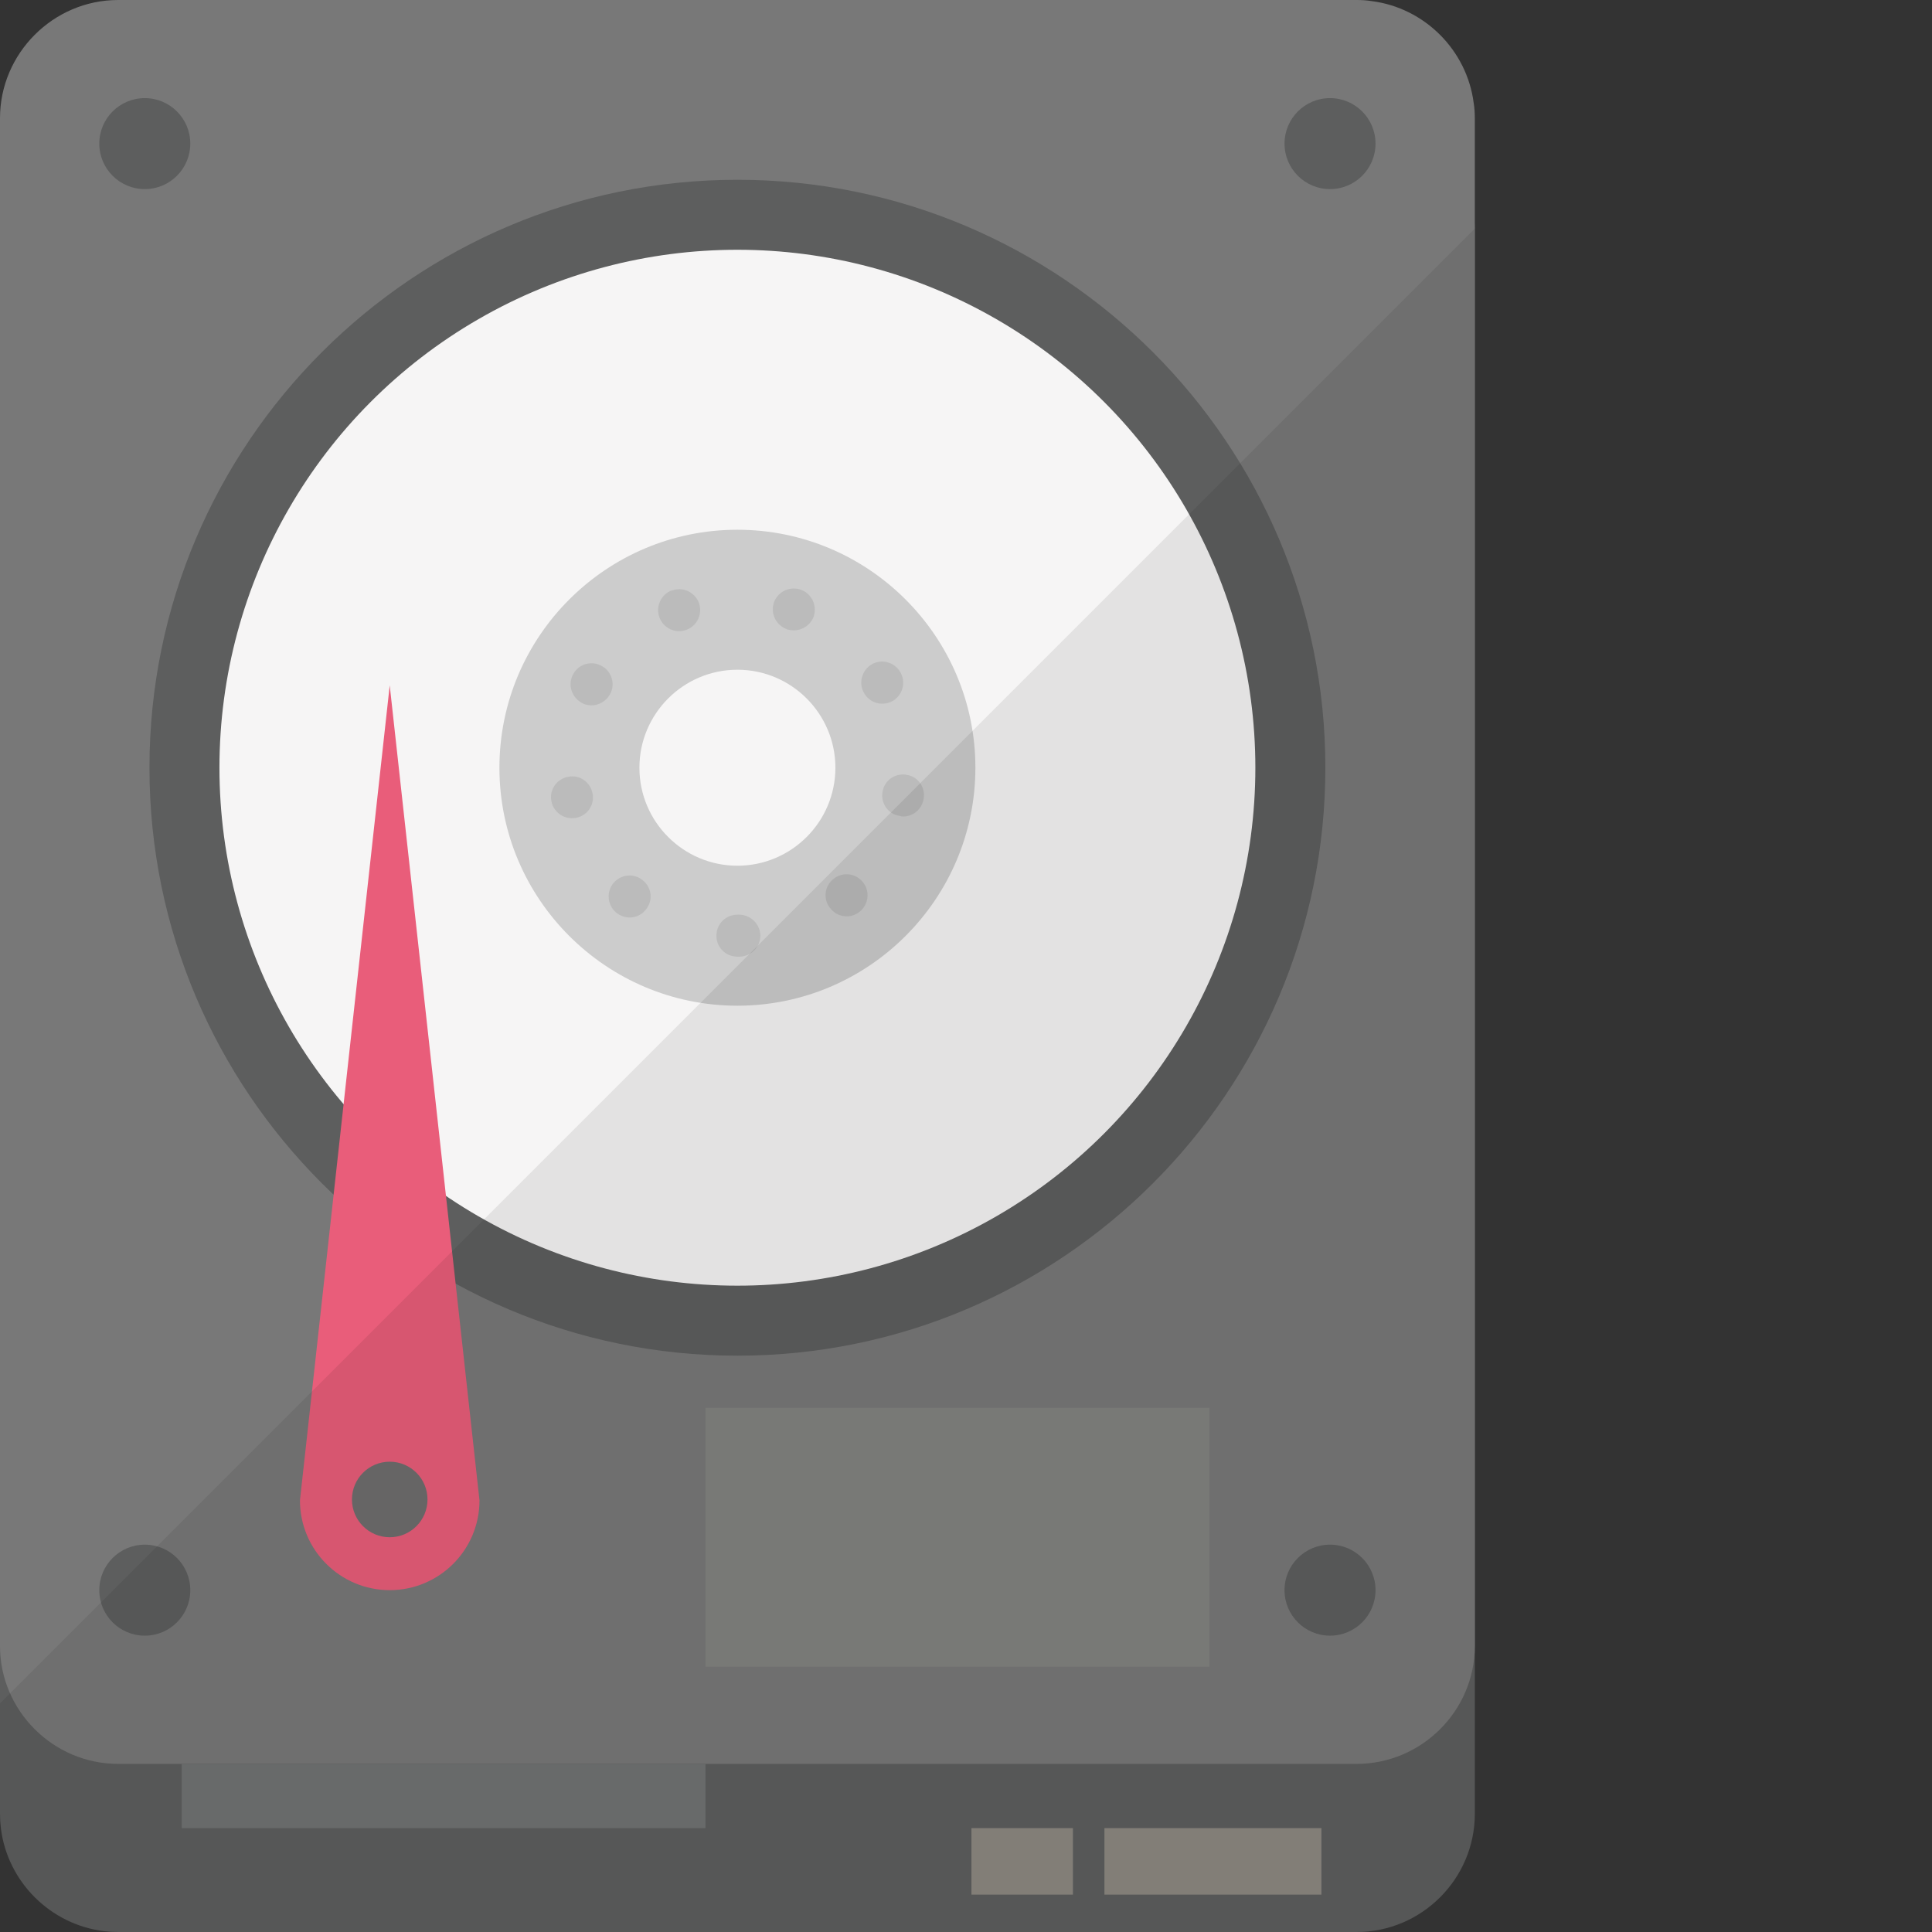
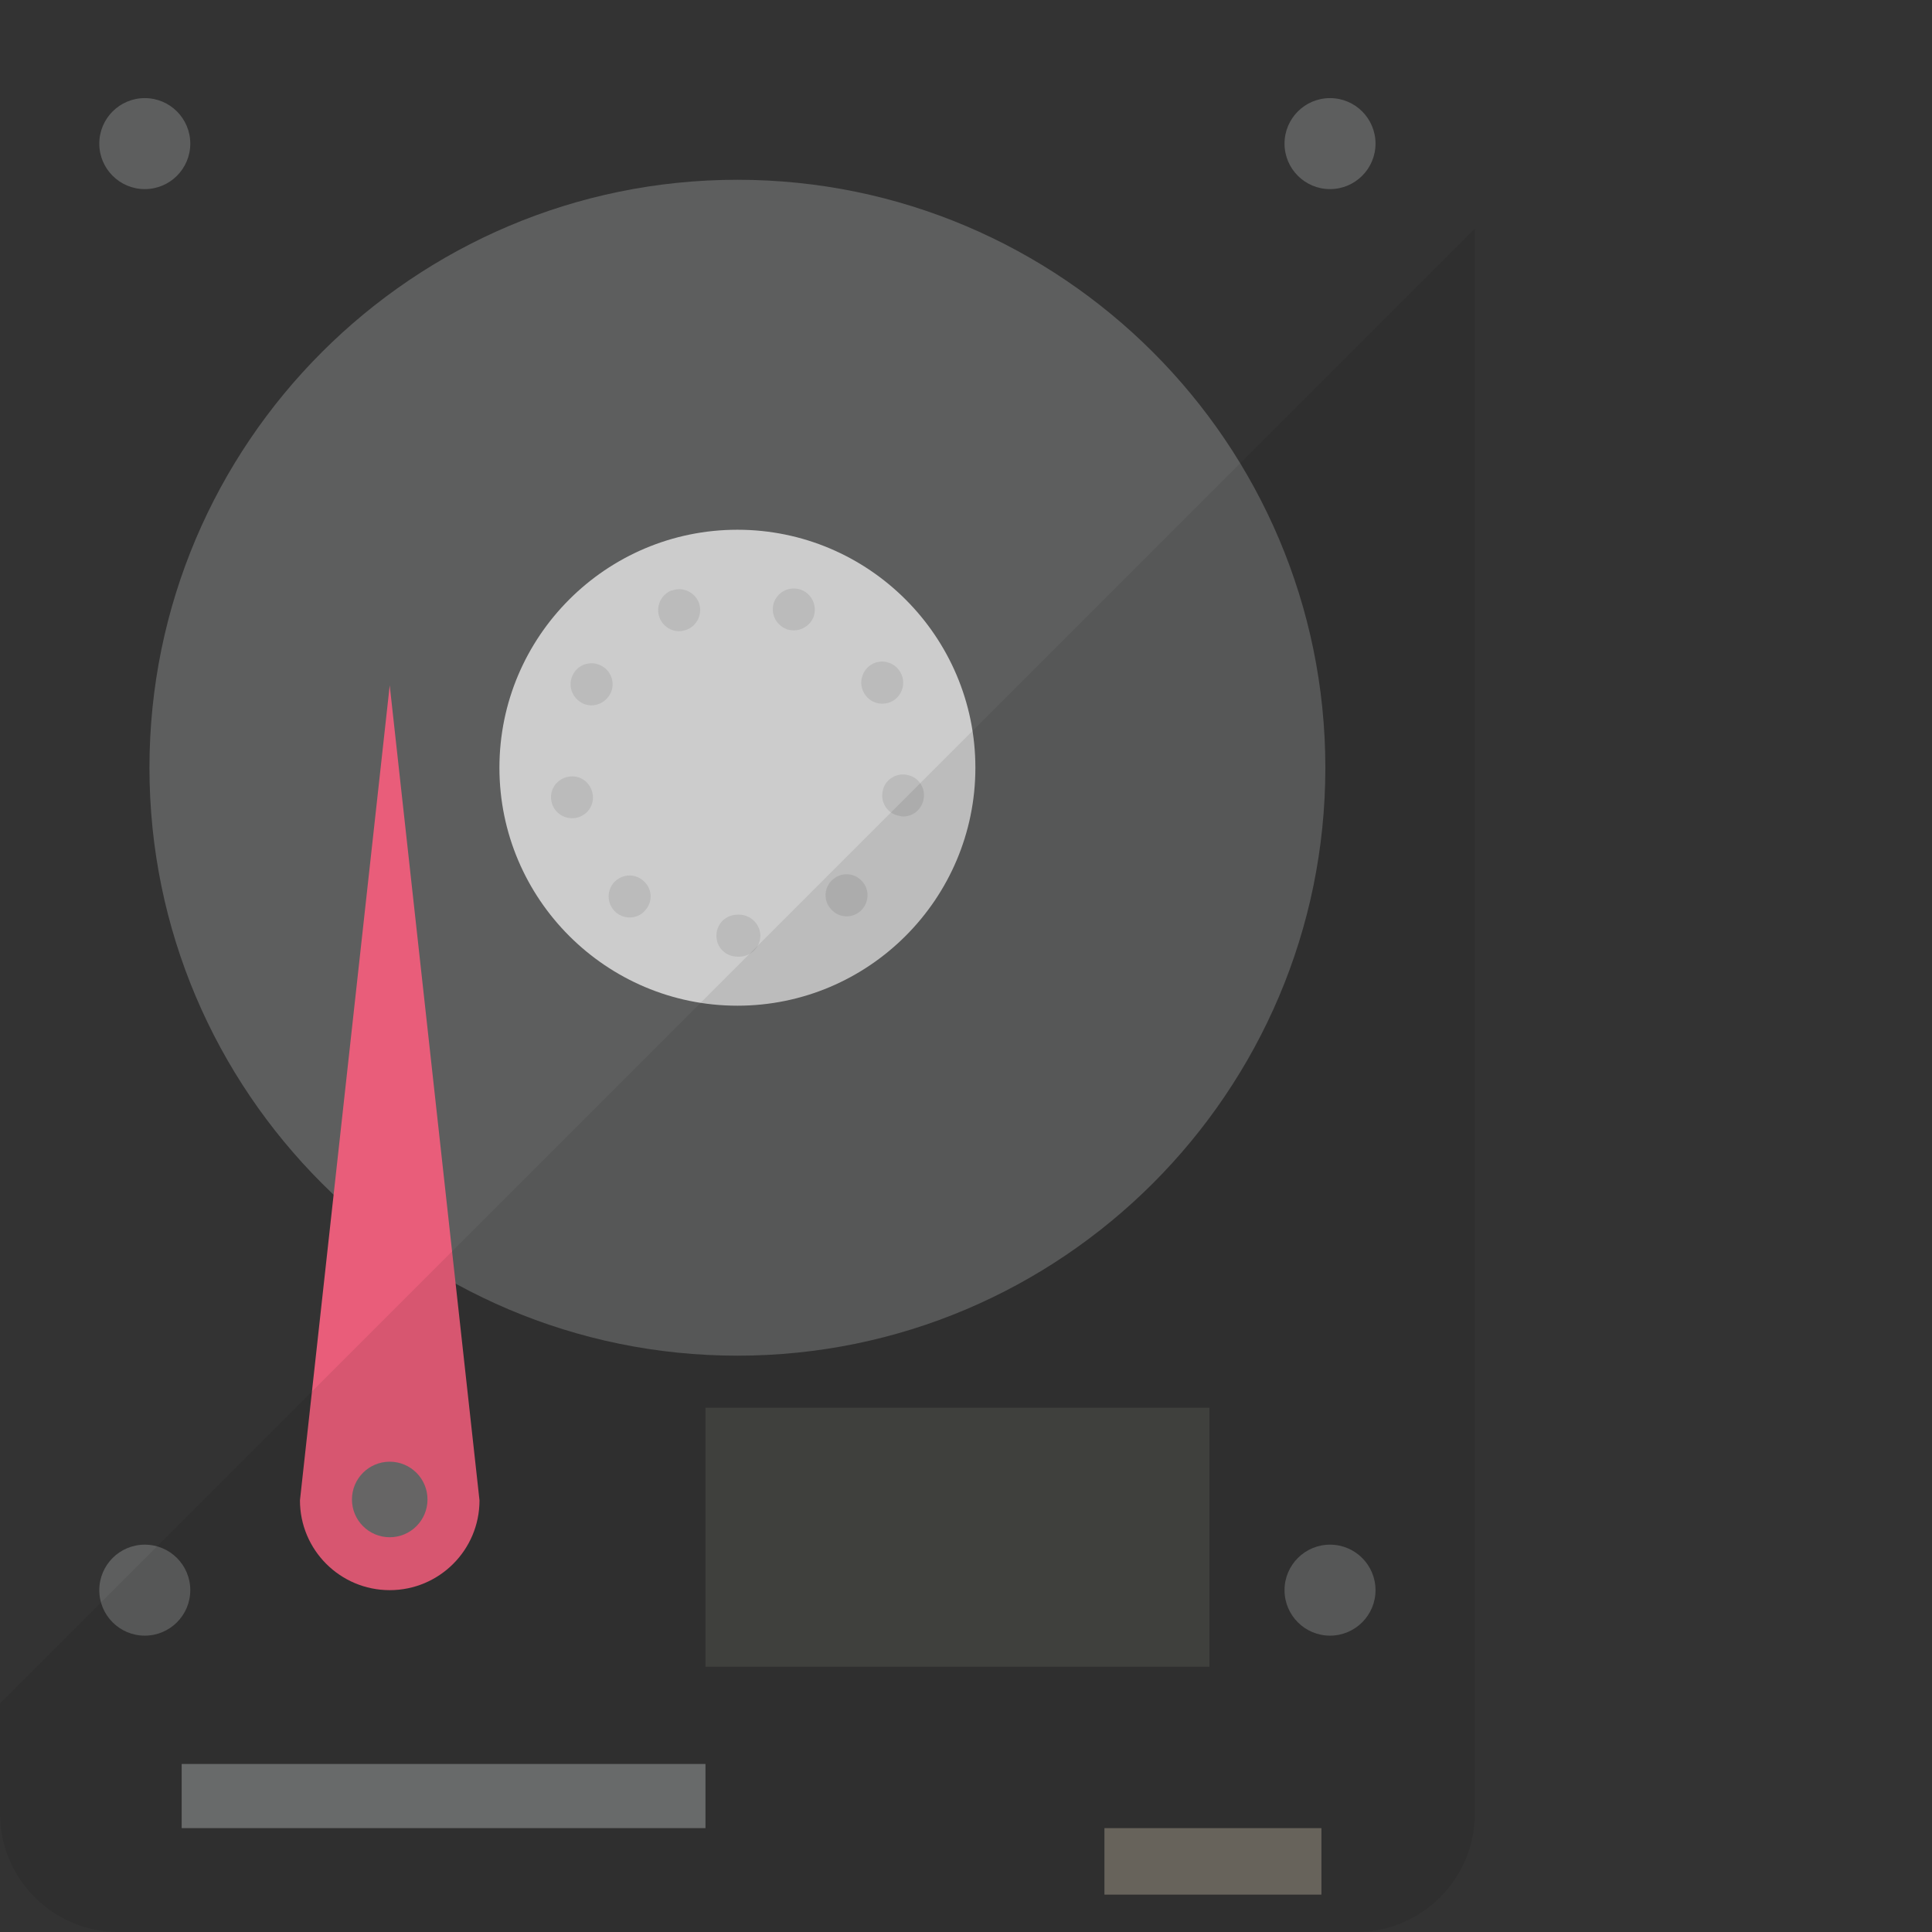
<svg xmlns="http://www.w3.org/2000/svg" version="1.1" id="_x34_" viewBox="0 0 512 512" xml:space="preserve">
  <rect x="0" y="0" width="512" height="512" fill="#333333" stroke="none" />
  <g>
    <g>
-       <path style="fill:#5D5E5E;" d="M390.839,60.991v419.691c0,17.266-14.126,31.318-31.318,31.318H31.318    c-1.271,0-2.467-0.075-3.737-0.224c-14.202-1.719-25.637-13.08-27.357-27.356C0.075,483.149,0,481.953,0,480.682V60.991    c0-16.145,12.407-16.443,28.179-16.443h334.482C378.432,44.548,390.839,44.847,390.839,60.991z" />
-       <path style="fill:#787878;" d="M390.839,31.318v404.891c0,17.191-14.126,31.243-31.318,31.243H31.318    C14.127,467.452,0,453.4,0,436.209V31.318C0,14.127,14.127,0,31.318,0h328.203c1.345,0,2.691,0.075,4.036,0.299    c13.977,1.794,25.189,13.005,26.983,26.983C390.764,28.627,390.839,29.973,390.839,31.318z" />
      <path style="fill:#5D5E5E;" d="M195.42,359.268c-85.916,0-155.813-69.896-155.813-155.813    c0-85.915,69.896-155.813,155.813-155.813s155.813,69.898,155.813,155.813C351.232,289.372,281.336,359.268,195.42,359.268z" />
-       <circle style="fill:#F6F5F5;" cx="195.42" cy="203.455" r="137.264" />
      <path style="fill:#CCCCCC;" d="M195.42,266.522c-34.776,0-63.067-28.291-63.067-63.067s28.291-63.067,63.067-63.067    s63.067,28.291,63.067,63.067S230.196,266.522,195.42,266.522z" />
      <g style="opacity:0.2;">
        <g>
          <path style="fill:#787878;" d="M189.853,247.999c0-3.139,2.46-5.606,5.606-5.606l0,0l0,0l0,0c0.146,0,0.292,0,0.372,0l0,0      c3.066,0,5.606,2.467,5.679,5.533l0,0c0,3.066-2.467,5.533-5.533,5.606l0,0c-0.073,0-0.226,0-0.299,0l0,0      c-0.073,0-0.146,0-0.219,0l0,0l0,0l0,0C192.313,253.531,189.853,251.064,189.853,247.999z M163.313,241.874      c-2.387-2.022-2.686-5.533-0.745-7.854l0,0c2.015-2.387,5.533-2.686,7.847-0.671l0,0c2.394,1.949,2.693,5.46,0.672,7.774l0,0      c-1.044,1.35-2.613,2.022-4.256,2.022l0,0C165.634,243.145,164.364,242.692,163.313,241.874z M220.123,240.823      c-2.022-2.314-1.723-5.825,0.598-7.774l0,0c2.314-2.015,5.825-1.788,7.847,0.599l0,0c2.015,2.321,1.715,5.832-0.598,7.847l0,0      c-1.044,0.898-2.321,1.35-3.591,1.35l0,0C222.809,242.845,221.24,242.174,220.123,240.823z M146.123,212.276      c-0.599-3.066,1.496-5.905,4.489-6.431l0,0c2.985-0.599,5.898,1.423,6.423,4.482l0,0c0.598,2.993-1.416,5.905-4.482,6.431l0,0      c-0.299,0.073-0.672,0.073-0.971,0.073l0,0C148.963,216.831,146.576,214.962,146.123,212.276z M238.437,216.232      c-3.066-0.445-5.088-3.358-4.562-6.35l0,0c0.445-3.066,3.365-5.08,6.35-4.562l0,0c3.066,0.453,5.088,3.365,4.562,6.358l0,0      c-0.452,2.766-2.766,4.708-5.46,4.708l0,0C239.028,216.385,238.729,216.313,238.437,216.232z M154.05,186.188      c-2.693-1.569-3.664-4.934-2.095-7.628l0,0c1.496-2.686,4.934-3.584,7.62-2.015l0,0c2.62,1.496,3.591,4.934,2.022,7.547l0,0      c-1.051,1.796-2.92,2.839-4.861,2.839l0,0C155.839,186.933,154.868,186.714,154.05,186.188z M229.014,183.721L229.014,183.721      c-1.569-2.613-0.671-6.058,1.949-7.628l0,0c2.613-1.569,6.051-0.672,7.62,2.022l0,0c1.569,2.613,0.672,6.051-1.942,7.62l0,0      c-0.898,0.525-1.869,0.752-2.839,0.752l0,0C231.853,186.488,230.065,185.517,229.014,183.721z M174.751,163.612      c-1.044-2.839,0.372-6.051,3.292-7.175l0,0c0,0,0,0,0,0.08l0,0c2.839-1.124,6.051,0.372,7.175,3.212l0,0      c1.044,2.912-0.453,6.131-3.292,7.175l0,0c-0.672,0.226-1.343,0.372-1.942,0.372l0,0      C177.744,167.276,175.576,165.86,174.751,163.612z M208.459,166.751h0.08c-2.92-1.044-4.416-4.183-3.445-7.095l0,0      c1.051-2.92,4.263-4.416,7.182-3.365l0,0l0,0l0,0c2.839,1.044,4.328,4.182,3.358,7.102l0,0      c-0.818,2.241-2.985,3.657-5.307,3.657l0,0C209.729,167.05,209.13,166.977,208.459,166.751z" />
        </g>
      </g>
-       <path style="fill:#F6F5F5;" d="M195.42,229.424c-14.318,0-25.969-11.649-25.969-25.969s11.651-25.969,25.969-25.969    s25.969,11.649,25.969,25.969S209.737,229.424,195.42,229.424z" />
      <g>
        <circle style="fill:#5D5E5E;" cx="38.37" cy="38.059" r="12.057" />
        <circle style="fill:#5D5E5E;" cx="352.469" cy="38.059" r="12.057" />
        <g>
          <circle style="fill:#5D5E5E;" cx="38.37" cy="421.408" r="12.057" />
          <circle style="fill:#5D5E5E;" cx="352.469" cy="421.408" r="12.057" />
        </g>
      </g>
      <rect x="48.147" y="467.471" style="fill:#717373;" width="138.809" height="17.003" />
-       <rect x="257.443" y="484.474" style="opacity:0.3;fill:#FDEED2;" width="26.896" height="17.622" />
      <rect x="292.687" y="484.474" style="opacity:0.3;fill:#FDEED2;" width="57.502" height="17.622" />
      <rect x="186.957" y="373.072" style="opacity:0.1;fill:#DCECCC;" width="133.554" height="68.632" />
      <g>
        <path style="fill:#E95D7A;" d="M103.28,181.625L79.491,397.617l0,0c0,13.139,10.651,23.79,23.789,23.79     c13.141,0,23.792-10.651,23.792-23.79l0,0L103.28,181.625z" />
        <circle style="fill:#6F6E6E;" cx="103.282" cy="397.376" r="10.011" />
      </g>
    </g>
    <path style="opacity:0.08;fill:#040000;" d="M0,451.419v29.263c0,1.271,0.075,2.467,0.224,3.737   c1.719,14.276,13.155,25.637,27.357,27.356c1.271,0.15,2.467,0.224,3.737,0.224h328.203c17.192,0,31.318-14.052,31.318-31.318   v-44.473V60.991V60.58L0,451.419z" />
  </g>
</svg>